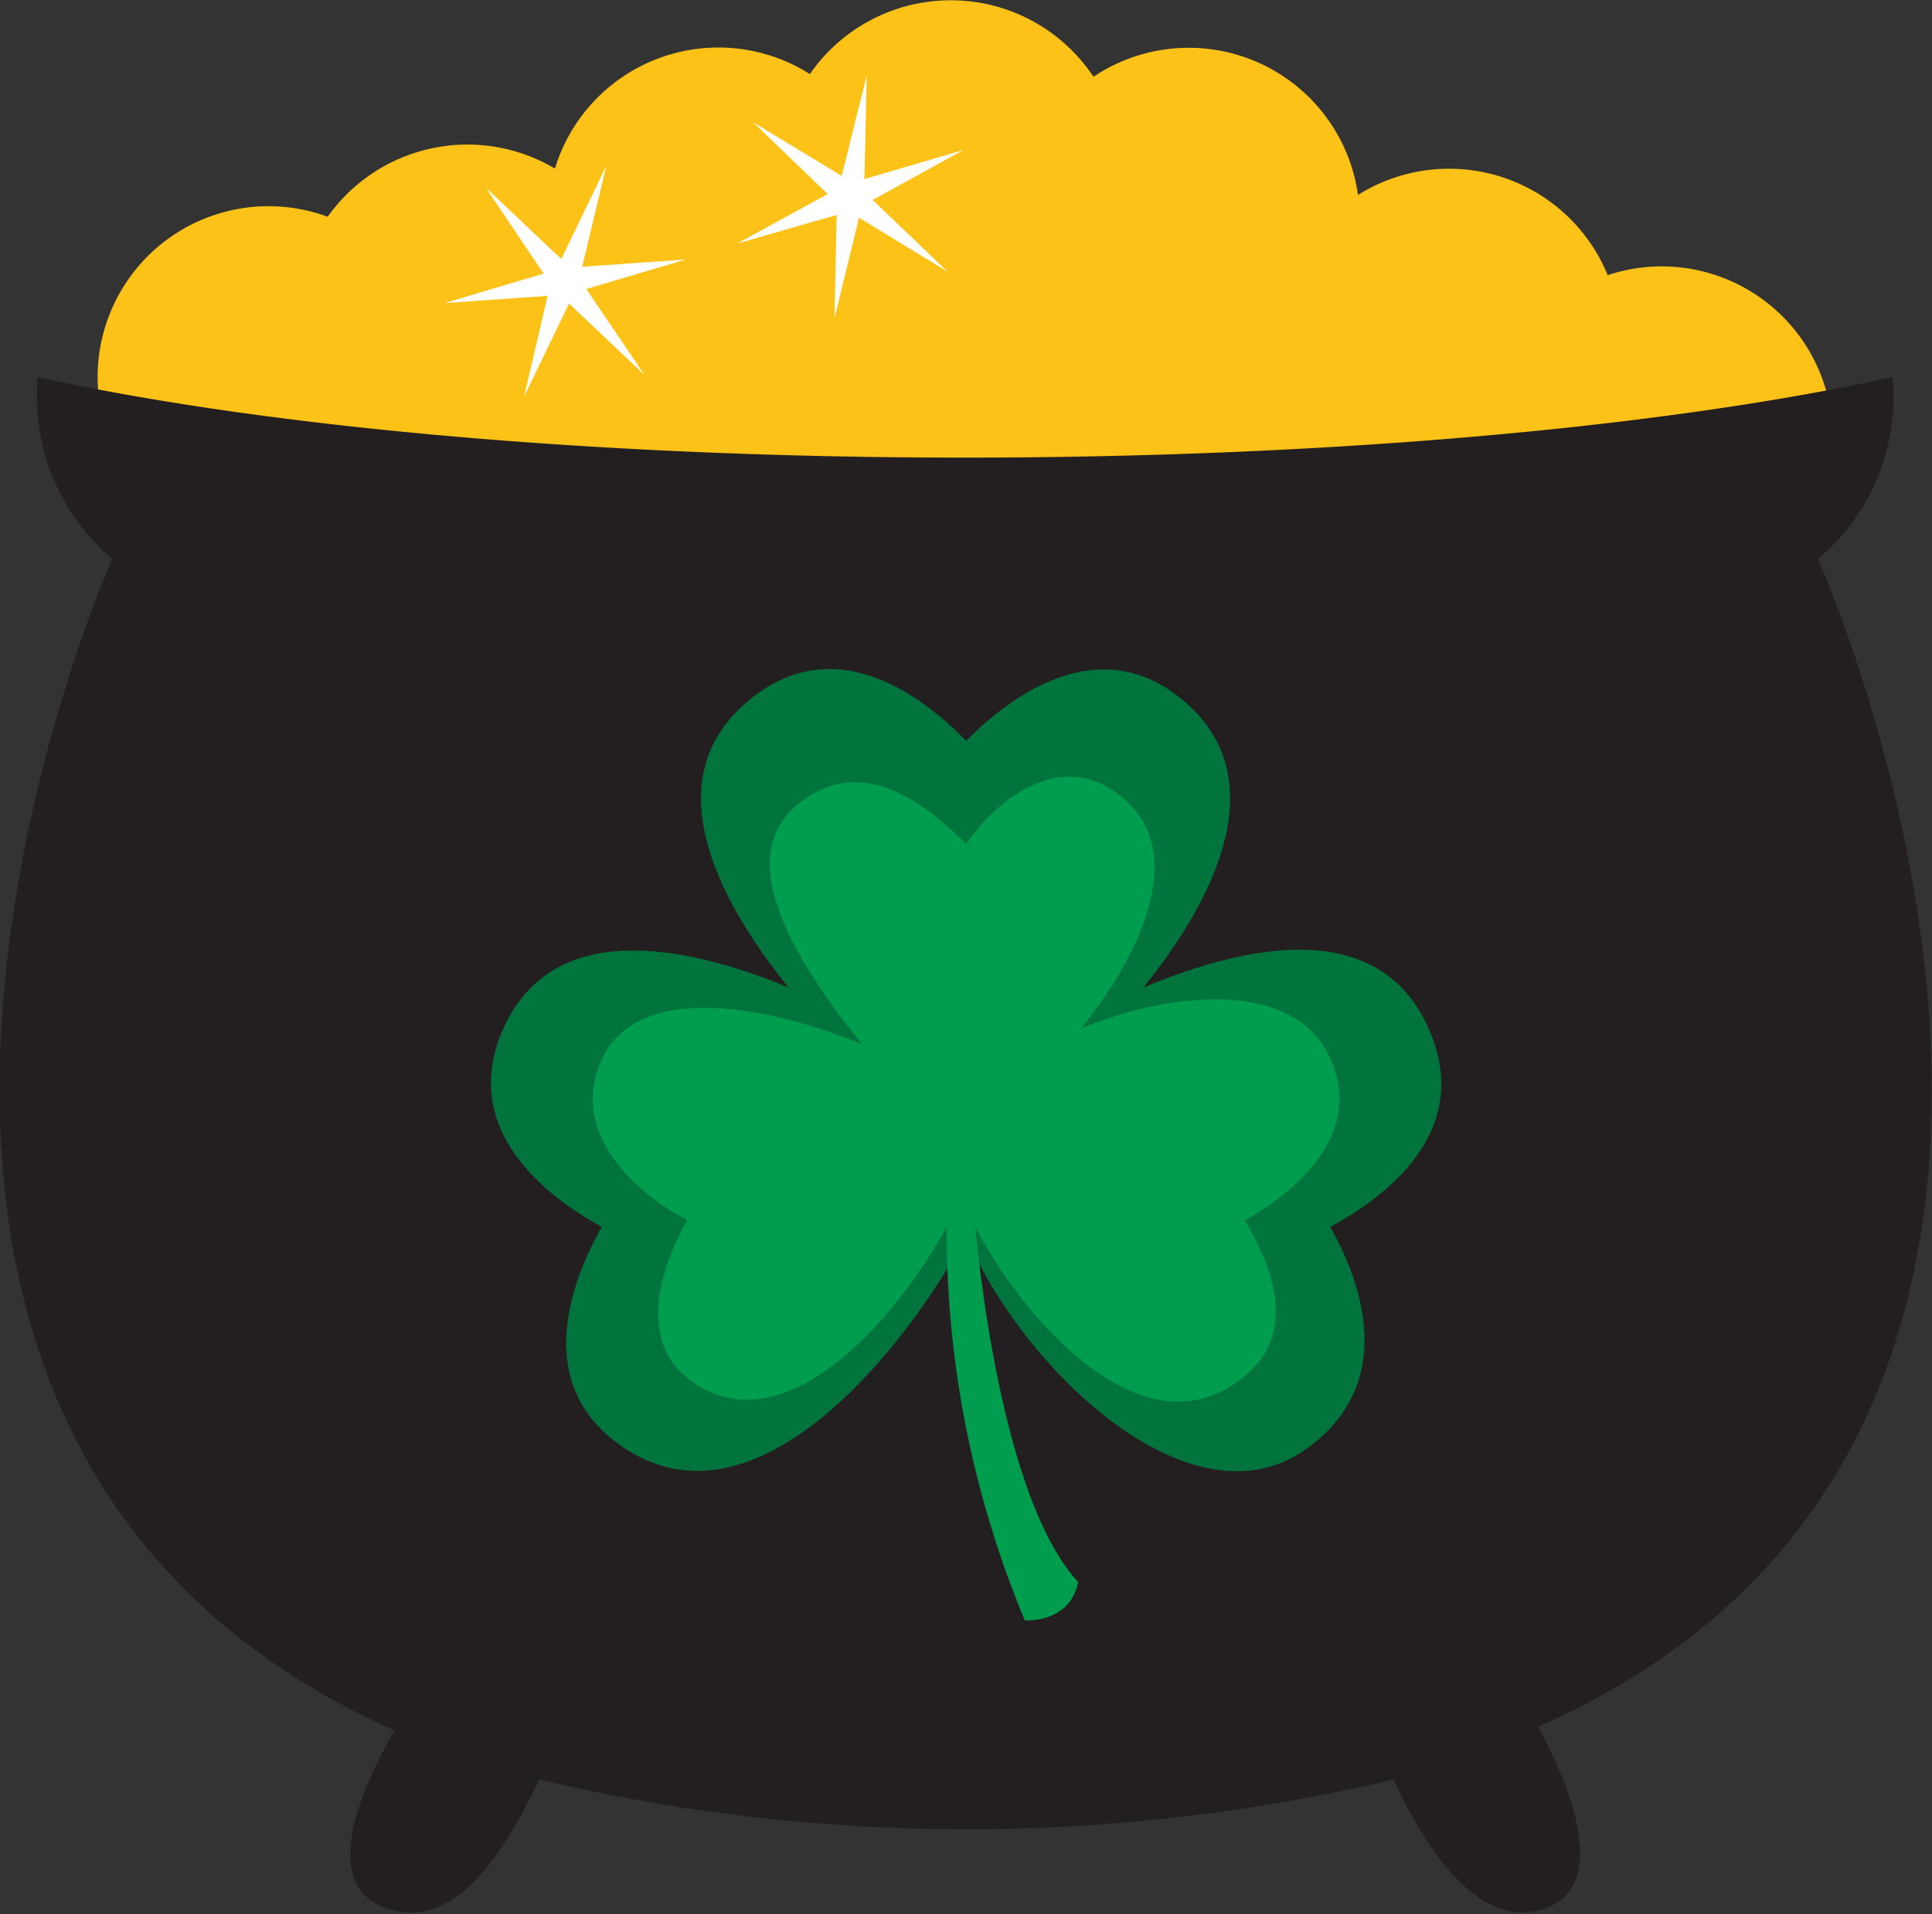
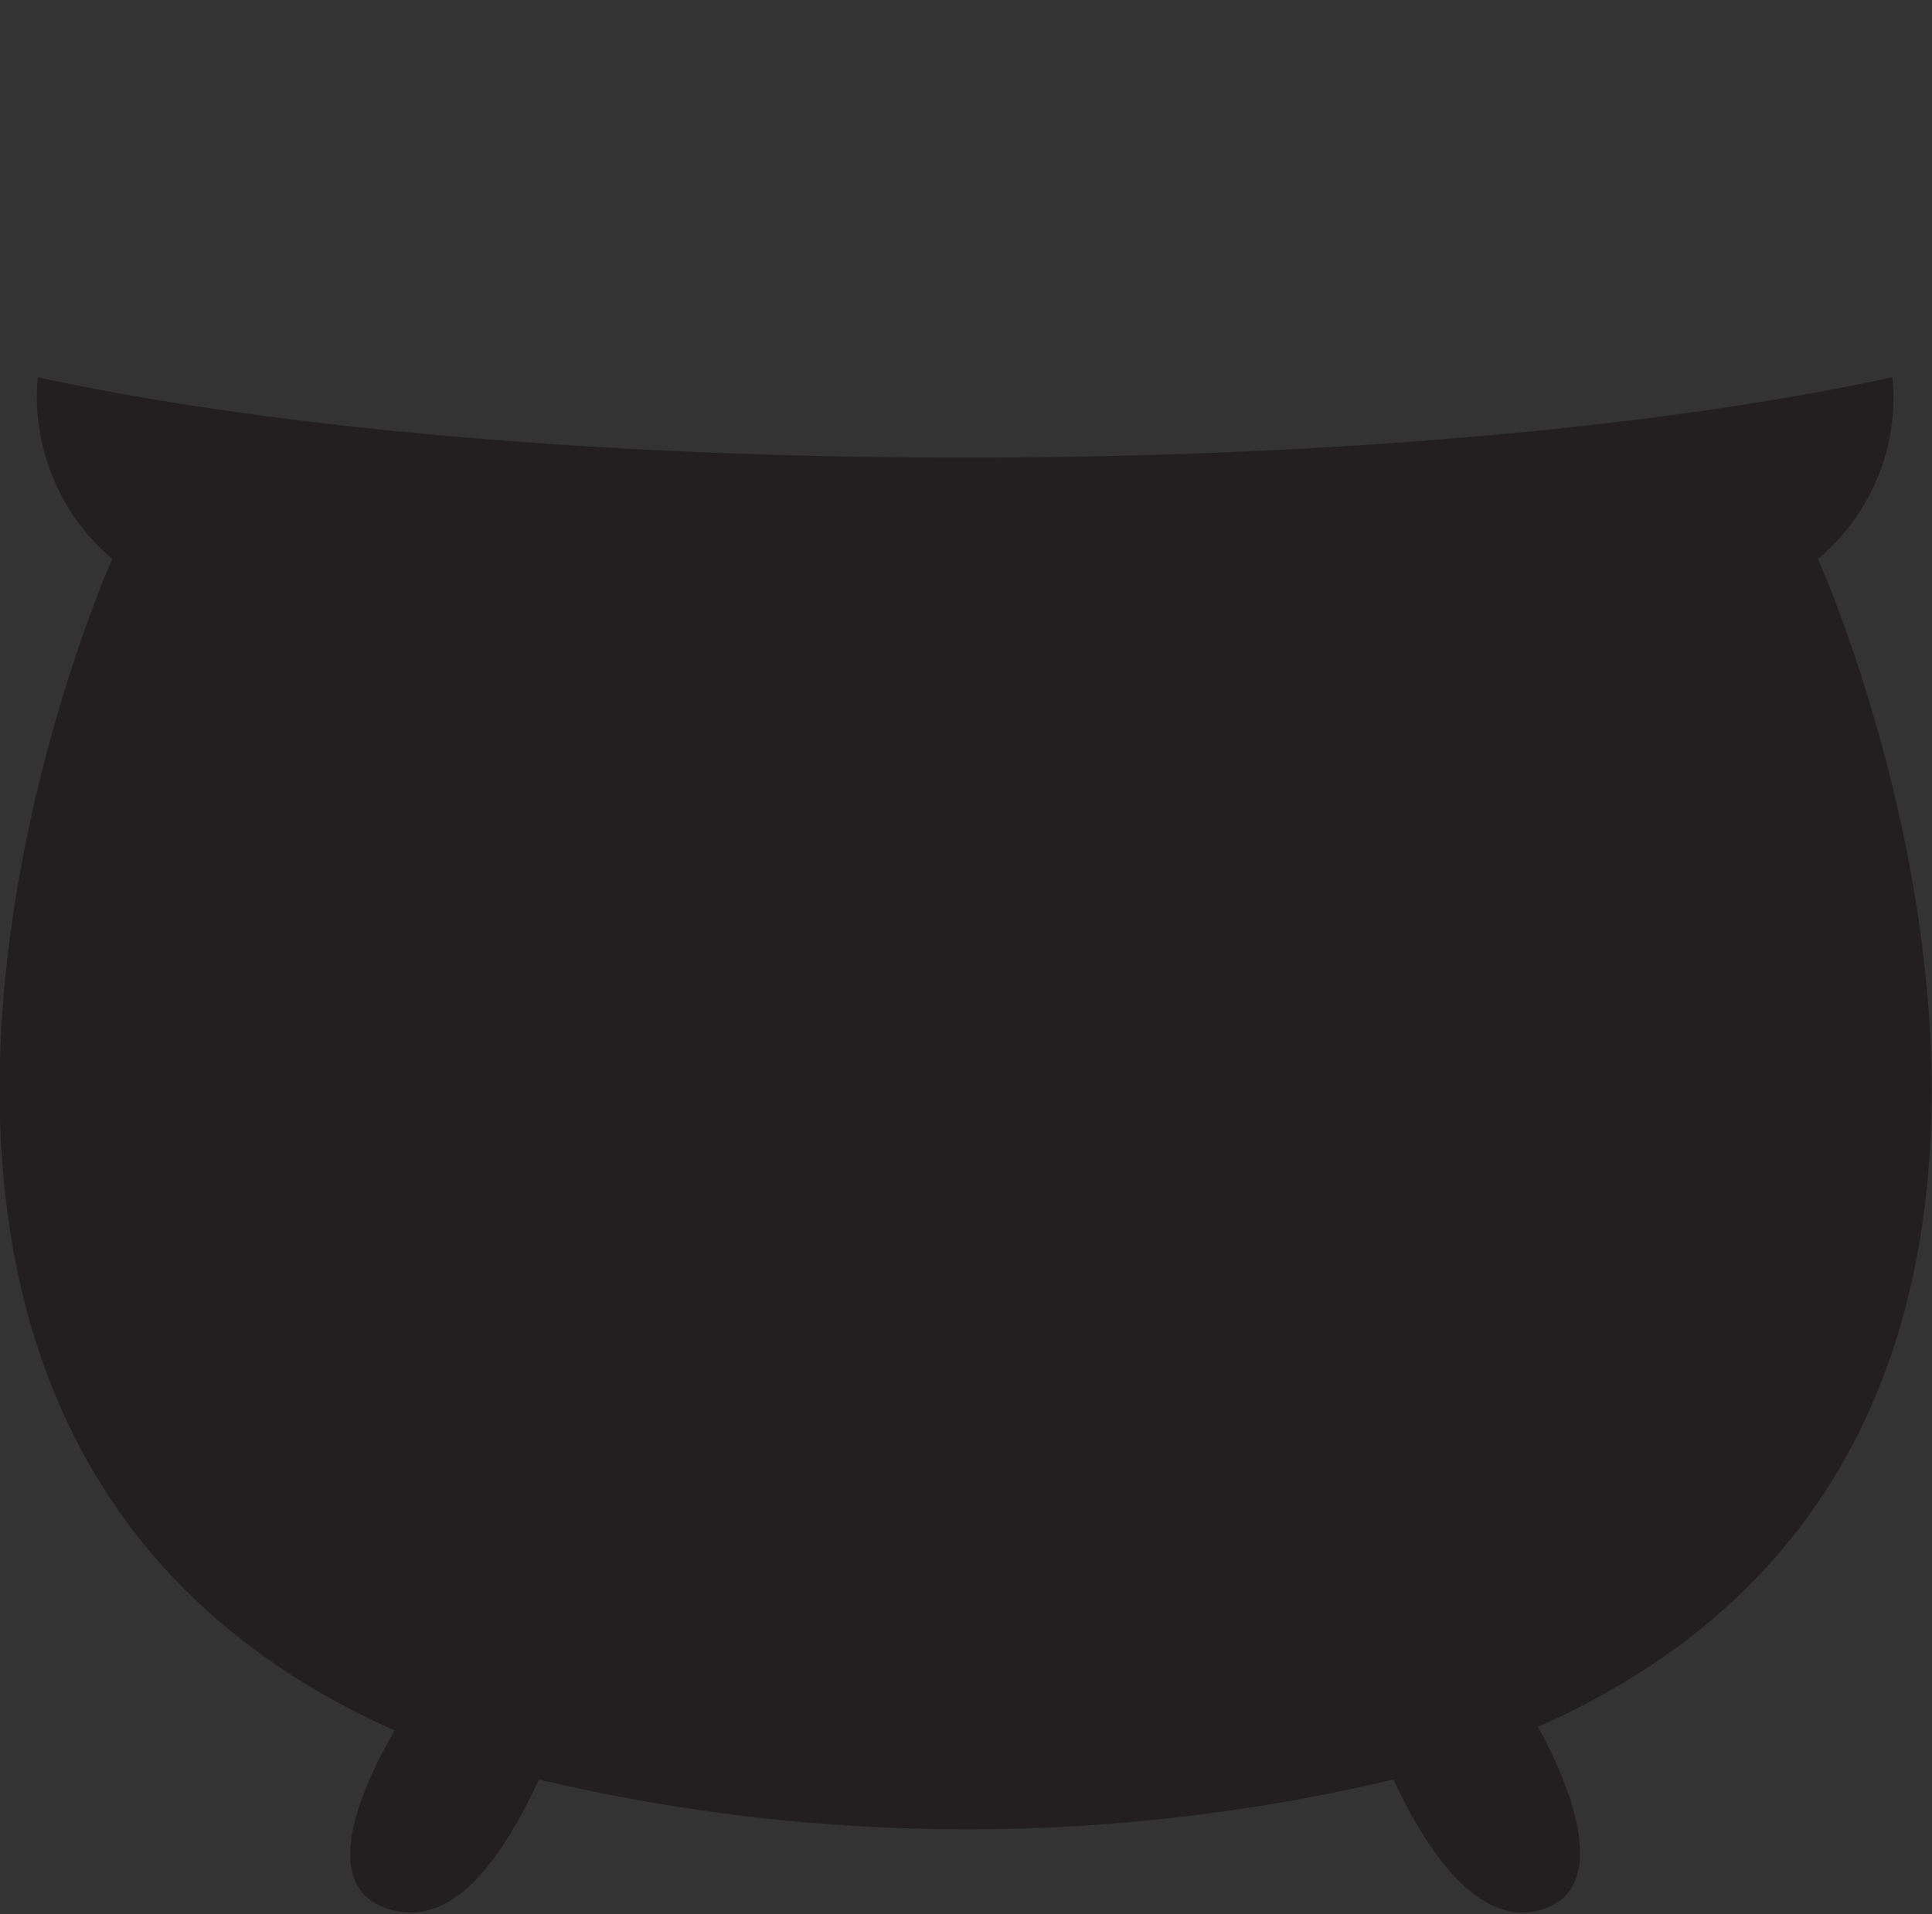
<svg xmlns="http://www.w3.org/2000/svg" viewBox="0 0 42.51 42.12">
  <rect x="0" y="0" width="42.51" height="42.12" fill="#333333" stroke="none" />
  <defs>
    <style>.cls-1{fill:#fdc217;}.cls-2{fill:#fff;}.cls-3{fill:#231f20;}.cls-4{fill:#01733c;}.cls-5{fill:#019d4e;}</style>
  </defs>
  <g data-sanitized-data-name="Layer 2" data-name="Layer 2" id="Layer_2">
    <g data-sanitized-data-name="Layer 1" data-name="Layer 1" id="Layer_1-2">
-       <path d="M35.38,6.07a3.77,3.77,0,0,0-5.5-1.78,3.76,3.76,0,0,0-5.82-2.6,3.77,3.77,0,0,0-6.24-.06,3.76,3.76,0,0,0-5.61,2.08,3.77,3.77,0,0,0-5,1.06,3.76,3.76,0,1,0,.34,6.91,3.76,3.76,0,0,0,6.07,1.23,3.76,3.76,0,0,0,5.13.09,3.77,3.77,0,0,0,5.76-.89,3.75,3.75,0,0,0,5.61,1,3.74,3.74,0,0,0,3.92-.7,3.76,3.76,0,1,0,1.32-6.35Z" class="cls-1" />
-       <polygon points="19.07 1.66 19.02 3.94 21.2 3.3 19.2 4.4 20.85 5.98 18.9 4.79 18.36 7.01 18.41 4.73 16.22 5.36 18.21 4.27 16.57 2.69 18.52 3.87 19.07 1.66" class="cls-2" />
-       <polygon points="13.34 3.65 12.81 5.87 15.09 5.71 12.9 6.36 14.18 8.25 12.52 6.68 11.53 8.73 12.05 6.51 9.78 6.67 11.96 6.02 10.69 4.13 12.35 5.7 13.34 3.65" class="cls-2" />
      <path d="M40,12.3a4.63,4.63,0,0,0,1.64-4c-10.83,2.36-30,2.36-40.81,0a4.69,4.69,0,0,0,1.64,4S-6.12,31.47,8.68,38.08C7.94,39.36,7,41.5,8.52,42s2.61-1.29,3.34-2.84a40.89,40.89,0,0,0,18.8,0c.72,1.55,1.9,3.34,3.33,2.84s.58-2.68-.15-4C48.63,31.47,40,12.3,40,12.3Z" class="cls-3" />
-       <path d="M21.26,27.21c-1.38,2.53-4.61,6.56-7.5,4.67-2.13-1.39-1.15-3.77-.52-4.88-1.13-.62-3.21-2.12-2.14-4.42s3.86-1.84,6.25-.85c-1.62-2-2.89-4.58-.93-6.27s3.94-.07,4.84.84c.9-.91,2.92-2.51,4.83-.84s.7,4.25-.93,6.27c2.39-1,5.17-1.49,6.25.85s-1,3.8-2.14,4.42c.63,1.11,1.54,3.4-.52,4.88C26.22,33.7,22.5,30.13,21.26,27.21Z" class="cls-4" />
-       <path d="M13.25,23.3c.83-1.79,3.89-1.08,5.72-.32-1.25-1.55-2.94-4-1.44-5.26s3,.15,3.73.85c.51-.76,2-2.24,3.46-1s.31,3.51-.93,5.06c1.82-.76,4.64-1.15,5.47.64s-1,3.11-1.87,3.58c.49.85,1.31,2.5-.13,3.53C25.09,32,22.5,29,21.46,27c.21,2.19.84,6.28,2.26,7.81,0,0-.08.85-1.17.85A22.27,22.27,0,0,1,20.83,27c-1.06,1.93-3.33,4.59-5.31,3.58-1.73-.88-.88-2.88-.4-3.73C14.26,26.41,12.43,25.06,13.25,23.3Z" class="cls-5" />
    </g>
  </g>
</svg>